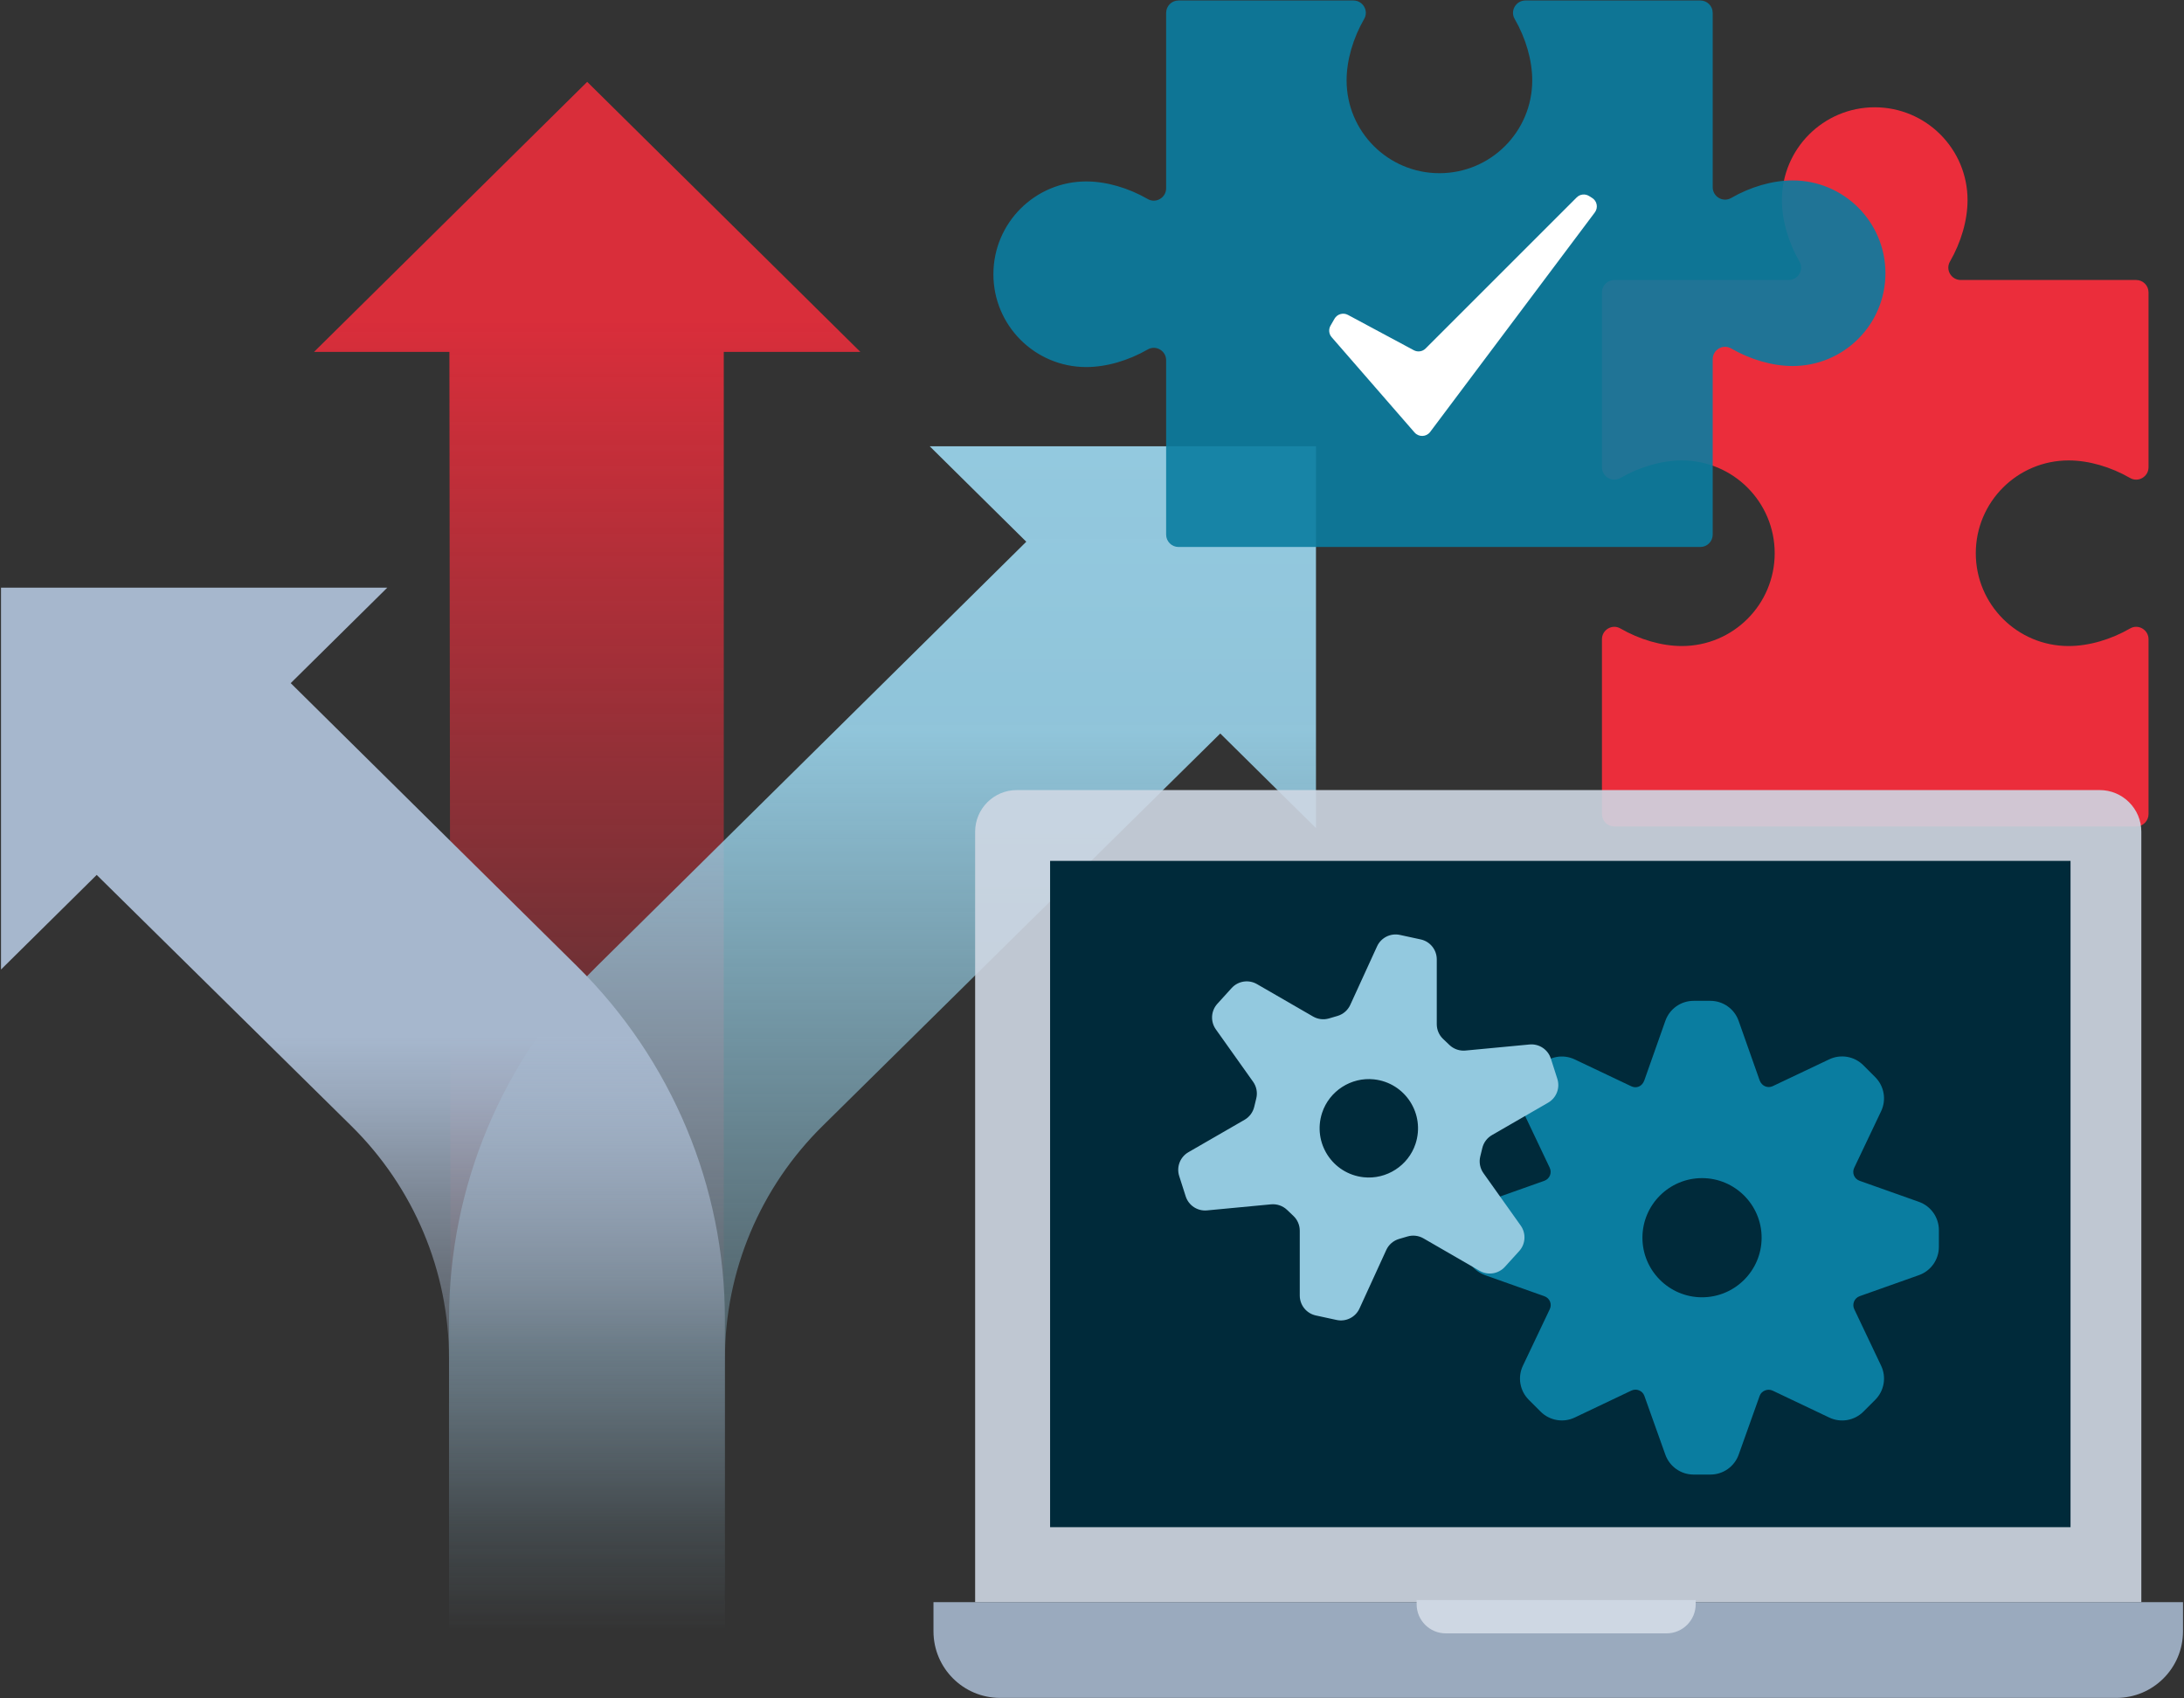
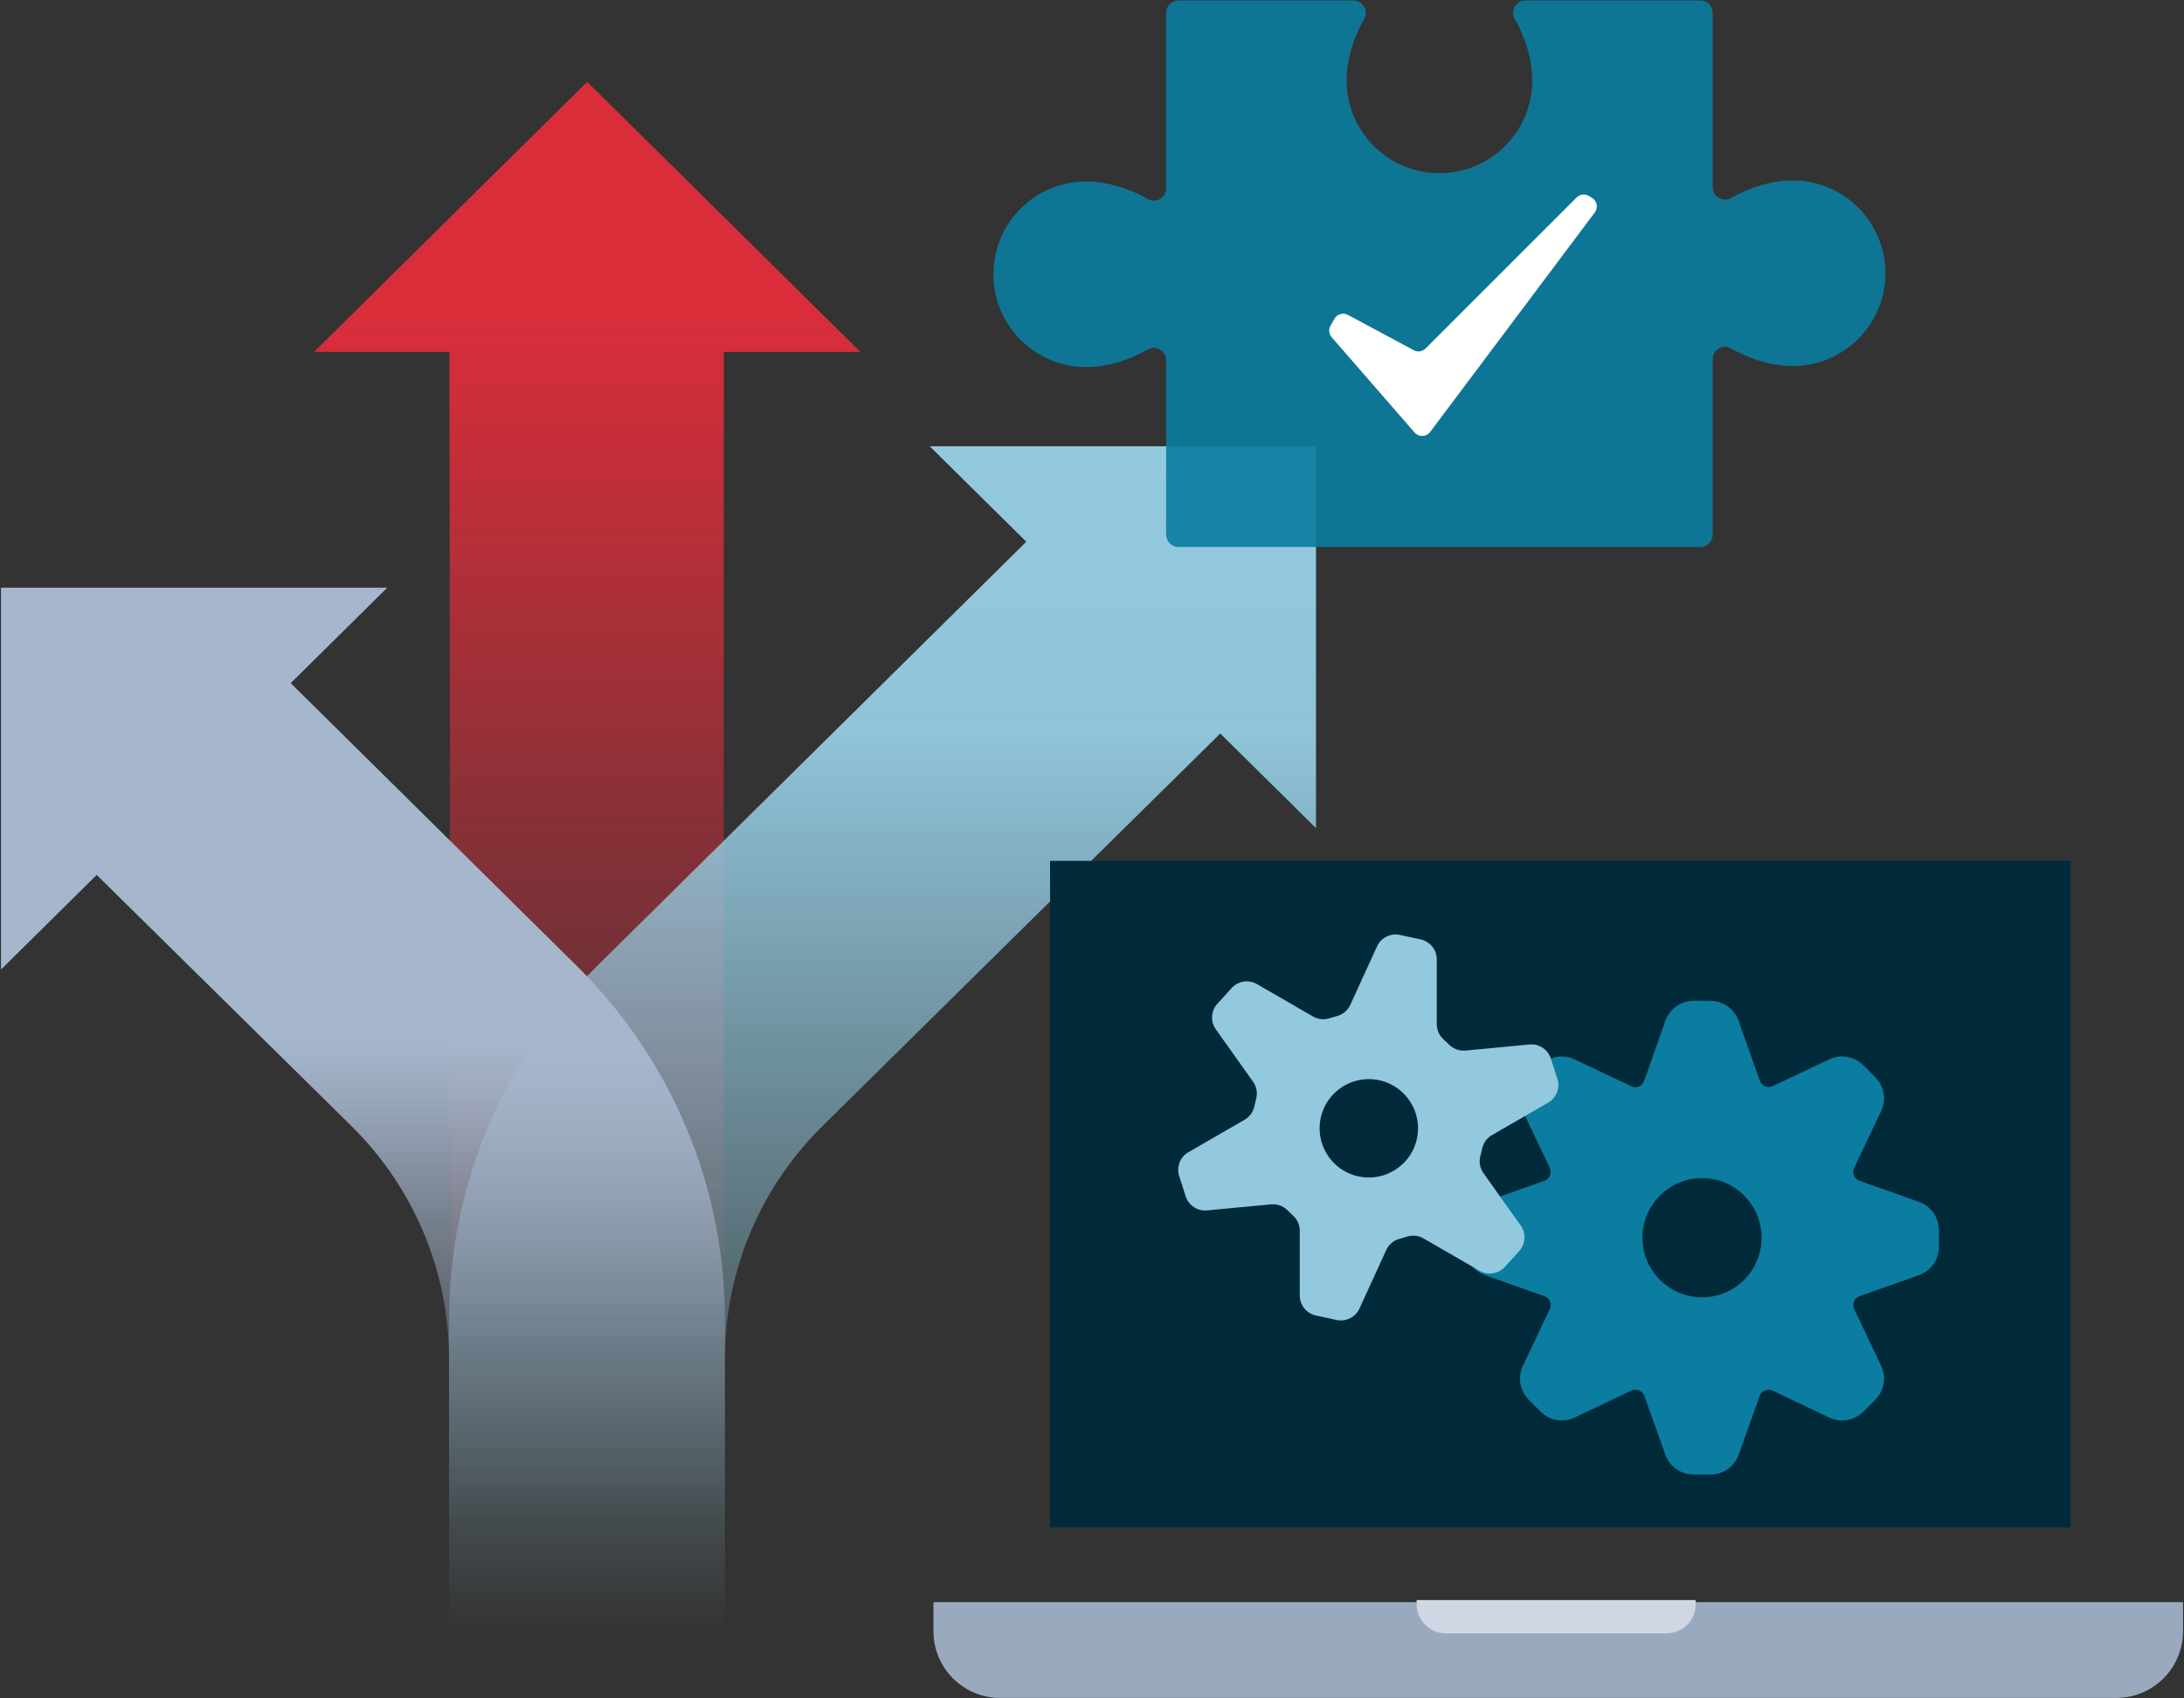
<svg xmlns="http://www.w3.org/2000/svg" id="b" data-name="Layer 2" viewBox="0 0 1080 840">
  <rect x="0" y="0" width="1080" height="840" fill="#333333" stroke="none" />
  <defs>
    <style>
      .g {
        fill: url(#c);
      }

      .g, .h, .i, .j, .k, .l, .m, .n, .o, .p, .q, .r {
        stroke-width: 0px;
      }

      .h, .k {
        fill: #ced7e3;
      }

      .i, .k, .l {
        opacity: .9;
      }

      .i, .m {
        fill: #0a7da0;
      }

      .j {
        fill: url(#e);
      }

      .l {
        fill: #a6b7cd;
      }

      .n {
        fill: url(#d);
      }

      .o {
        fill: #002a3a;
      }

      .p {
        fill: #fff;
      }

      .q {
        fill: #93c9df;
      }

      .r {
        fill: #eb2d3b;
      }
    </style>
    <linearGradient id="c" x1="290.37" y1="668.87" x2="290.37" y2="40.48" gradientUnits="userSpaceOnUse">
      <stop offset="0" stop-color="#eb2d3b" stop-opacity="0" />
      <stop offset=".81" stop-color="#eb2d3b" stop-opacity=".9" />
    </linearGradient>
    <linearGradient id="d" x1="436.4" y1="806.48" x2="436.4" y2="220.71" gradientUnits="userSpaceOnUse">
      <stop offset="0" stop-color="#93c9df" stop-opacity="0" />
      <stop offset=".76" stop-color="#93c9df" stop-opacity=".97" />
      <stop offset="1" stop-color="#93c9df" />
    </linearGradient>
    <linearGradient id="e" x1="179.49" y1="806.48" x2="179.49" y2="290.65" gradientUnits="userSpaceOnUse">
      <stop offset="0" stop-color="#a6b7cd" stop-opacity="0" />
      <stop offset=".1" stop-color="rgba(166, 183, 205, .22)" stop-opacity=".22" />
      <stop offset=".27" stop-color="rgba(166, 183, 205, .55)" stop-opacity=".55" />
      <stop offset=".41" stop-color="rgba(166, 183, 205, .79)" stop-opacity=".79" />
      <stop offset=".51" stop-color="rgba(166, 183, 205, .94)" stop-opacity=".94" />
      <stop offset=".57" stop-color="#a6b7cd" />
    </linearGradient>
  </defs>
-   <path class="r" d="M1056.34,408.76c3.38,0,6.12-2.74,6.12-6.12v-86.48c0-4.67-5.05-7.67-9.1-5.34-9.49,5.47-20.38,8.7-30.42,8.7-25.35,0-45.9-20.55-45.9-45.9s20.55-45.9,45.9-45.9c10.04,0,20.93,3.23,30.42,8.7,4.05,2.33,9.1-.67,9.1-5.34v-86.48c0-3.38-2.74-6.12-6.12-6.12h-86.74c-4.67,0-7.67-5.05-5.34-9.1,5.47-9.49,8.7-20.38,8.7-30.42,0-25.35-20.55-45.9-45.9-45.9s-45.9,20.55-45.9,45.9c0,10.04,3.23,20.93,8.7,30.42,2.33,4.05-.67,9.1-5.34,9.1h-86.23c-3.38,0-6.12,2.74-6.12,6.12v86.48c0,4.67,5.05,7.67,9.1,5.34,9.49-5.47,20.38-8.7,30.42-8.7,25.35,0,45.9,20.55,45.9,45.9s-20.55,45.9-45.9,45.9c-10.04,0-20.93-3.23-30.42-8.7-4.05-2.33-9.1.67-9.1,5.34v86.48c0,3.38,2.74,6.12,6.12,6.12h258.05Z" />
  <g>
    <polygon class="g" points="425.44 174.03 290.37 40.48 155.3 174.03 222.23 174.03 222.83 668.87 357.91 668.87 357.91 174.03 425.44 174.03" />
    <path class="n" d="M459.74,220.71l47.76,47.22-212.33,209.93c-46.82,46.29-73.12,109.08-73.12,174.54v154.07h136.44v-134.55c0-43.23,17.42-84.67,48.4-115.16l196.54-193.98,47.33,46.8v-188.87h-191.02Z" />
    <path class="j" d="M191.52,290.65l-47.76,47.22,141.59,140c46.82,46.29,73.12,109.08,73.12,174.54v154.07h-136.44v-134.55c0-43.23-17.42-84.67-48.4-115.16l-125.81-124.05L.5,479.51v-188.87h191.02Z" />
  </g>
  <g>
    <g>
      <g>
        <g>
-           <path class="k" d="M502.8,390.76h535.5c11.37,0,20.6,9.23,20.6,20.6v381.03H482.21v-381.03c0-11.37,9.23-20.6,20.6-20.6Z" />
          <rect class="o" x="519.28" y="425.78" width="504.61" height="329.54" />
        </g>
        <path class="l" d="M1046.54,839.76H494.56c-18.2,0-32.95-14.75-32.95-32.95v-14.42h617.89v14.42c0,18.2-14.75,32.95-32.95,32.95Z" />
      </g>
      <path class="h" d="M700.53,791.36h138v2.06c0,7.96-6.46,14.42-14.42,14.42h-109.16c-7.96,0-14.42-6.46-14.42-14.42v-2.06h0Z" />
    </g>
    <g>
      <path class="m" d="M766.37,577.6l-13.3-27.99c-2.69-5.67-1.53-12.41,2.91-16.85l5.88-5.88c4.44-4.44,11.18-5.6,16.85-2.91l27.99,13.3c2.46,1.17,5.32.16,6.43-2.94l10.4-29.44c2.09-5.93,7.7-9.89,13.98-9.89h8.27c6.29,0,11.89,3.96,13.98,9.89l10.4,29.45c1.04,2.9,4.07,3.99,6.43,2.87l27.99-13.28c5.67-2.69,12.41-1.52,16.85,2.92l5.89,5.9c4.43,4.44,5.6,11.18,2.9,16.85l-13.31,28c-1.16,2.44-.07,5.44,2.74,6.43l29.27,10.39c5.92,2.1,9.87,7.7,9.87,13.97v8.3c0,6.28-3.95,11.88-9.87,13.98l-29.27,10.39c-2.75.97-3.86,4.03-2.72,6.42l13.3,27.99c2.69,5.67,1.53,12.41-2.91,16.85l-5.88,5.88c-4.44,4.44-11.19,5.6-16.85,2.91l-27.99-13.31c-2.51-1.19-5.55.1-6.43,2.55l-10.38,29.1c-2.11,5.91-7.7,9.85-13.97,9.85h-8.33c-6.27,0-11.86-3.94-13.97-9.85l-10.38-29.1c-.88-2.47-3.82-3.81-6.43-2.58l-27.99,13.32c-5.67,2.7-12.42,1.53-16.86-2.9l-5.87-5.87c-4.44-4.44-5.6-11.19-2.91-16.85l13.3-27.98c1.17-2.45.05-5.44-2.74-6.42l-29.27-10.39c-5.92-2.1-9.87-7.7-9.87-13.98v-8.3c0-6.28,3.95-11.88,9.87-13.98l29.27-10.39c2.74-.97,3.87-4,2.72-6.42ZM812.19,612.15c0,16.25,13.22,29.47,29.47,29.47s29.47-13.22,29.47-29.47-13.22-29.47-29.47-29.47-29.47,13.22-29.47,29.47Z" />
      <path class="q" d="M685.51,618.25l-13.24,28.93c-1.97,4.31-6.68,6.66-11.3,5.66l-10.29-2.23c-4.64-1.01-7.94-5.11-7.94-9.85v-32.06c0-2.76-1.12-5.4-3.12-7.3l-3.16-3.01c-2.11-2.01-5-3.01-7.9-2.74l-31.68,3c-4.72.45-9.11-2.45-10.55-6.96l-3.21-10.03c-1.45-4.52.45-9.43,4.56-11.8l27.77-16.03c2.39-1.38,4.11-3.68,4.76-6.36l1.03-4.24c.69-2.84.11-5.83-1.58-8.21l-18.43-25.93c-2.74-3.86-2.43-9.11.75-12.62l7.08-7.8c3.19-3.51,8.4-4.32,12.5-1.95l27.76,16.04c2.39,1.38,5.24,1.72,7.89.94l4.19-1.23c2.8-.82,5.11-2.82,6.32-5.48l13.24-28.93c1.97-4.31,6.68-6.66,11.3-5.66l10.29,2.23c4.64,1.01,7.94,5.11,7.94,9.85v32.06c0,2.76,1.12,5.4,3.12,7.3l3.16,3.01c2.11,2.01,5,3.01,7.9,2.74l31.68-3c4.72-.45,9.11,2.45,10.55,6.96l3.21,10.03c1.45,4.52-.45,9.43-4.56,11.8l-27.77,16.03c-2.39,1.38-4.11,3.68-4.76,6.36l-1.03,4.24c-.69,2.84-.11,5.83,1.58,8.21l18.43,25.93c2.74,3.86,2.43,9.11-.75,12.62l-7.08,7.8c-3.19,3.51-8.4,4.32-12.5,1.95l-27.76-16.04c-2.39-1.38-5.24-1.72-7.89-.94l-4.19,1.23c-2.8.82-5.11,2.82-6.32,5.48ZM653.81,550.33c-4.89,14.79,5.05,30.24,20.53,31.92,11.28,1.22,22.07-5.72,25.63-16.49,4.89-14.79-5.05-30.24-20.53-31.92-11.28-1.22-22.07,5.72-25.63,16.49Z" />
    </g>
  </g>
  <g>
    <path class="i" d="M840.82,270.53c3.38,0,6.12-2.74,6.12-6.12v-86.74c0-4.67,5.05-7.67,9.1-5.34,9.49,5.47,20.38,8.7,30.42,8.7,25.35,0,45.9-20.55,45.9-45.9s-20.55-45.9-45.9-45.9c-10.04,0-20.93,3.23-30.42,8.7-4.05,2.33-9.1-.67-9.1-5.34V6.36c0-3.38-2.74-6.12-6.12-6.12h-86.48c-4.67,0-7.67,5.05-5.34,9.1,5.47,9.49,8.7,20.38,8.7,30.42,0,25.35-20.55,45.9-45.9,45.9s-45.9-20.55-45.9-45.9c0-10.04,3.23-20.93,8.7-30.42,2.33-4.05-.67-9.1-5.34-9.1h-86.48c-3.38,0-6.12,2.74-6.12,6.12v86.74c0,4.67-5.05,7.67-9.1,5.34-9.49-5.47-20.38-8.7-30.42-8.7-25.35,0-45.9,20.55-45.9,45.9s20.55,45.9,45.9,45.9c10.04,0,20.93-3.23,30.42-8.7,4.05-2.33,9.1.67,9.1,5.34v86.23c0,3.38,2.74,6.12,6.12,6.12h258.05Z" />
    <g id="f" data-name="Production">
      <path class="p" d="M699.53,213.93l-41.02-47.16c-1.39-1.59-1.61-3.89-.55-5.72l1.97-3.42c1.34-2.31,4.27-3.15,6.62-1.89l32.59,17.48c1.92,1.03,4.29.68,5.83-.86l74.71-74.71c1.63-1.63,4.16-1.92,6.12-.7l1.52.95c2.46,1.53,3.07,4.84,1.33,7.16l-81.43,108.58c-1.89,2.52-5.62,2.65-7.69.28Z" />
    </g>
  </g>
</svg>